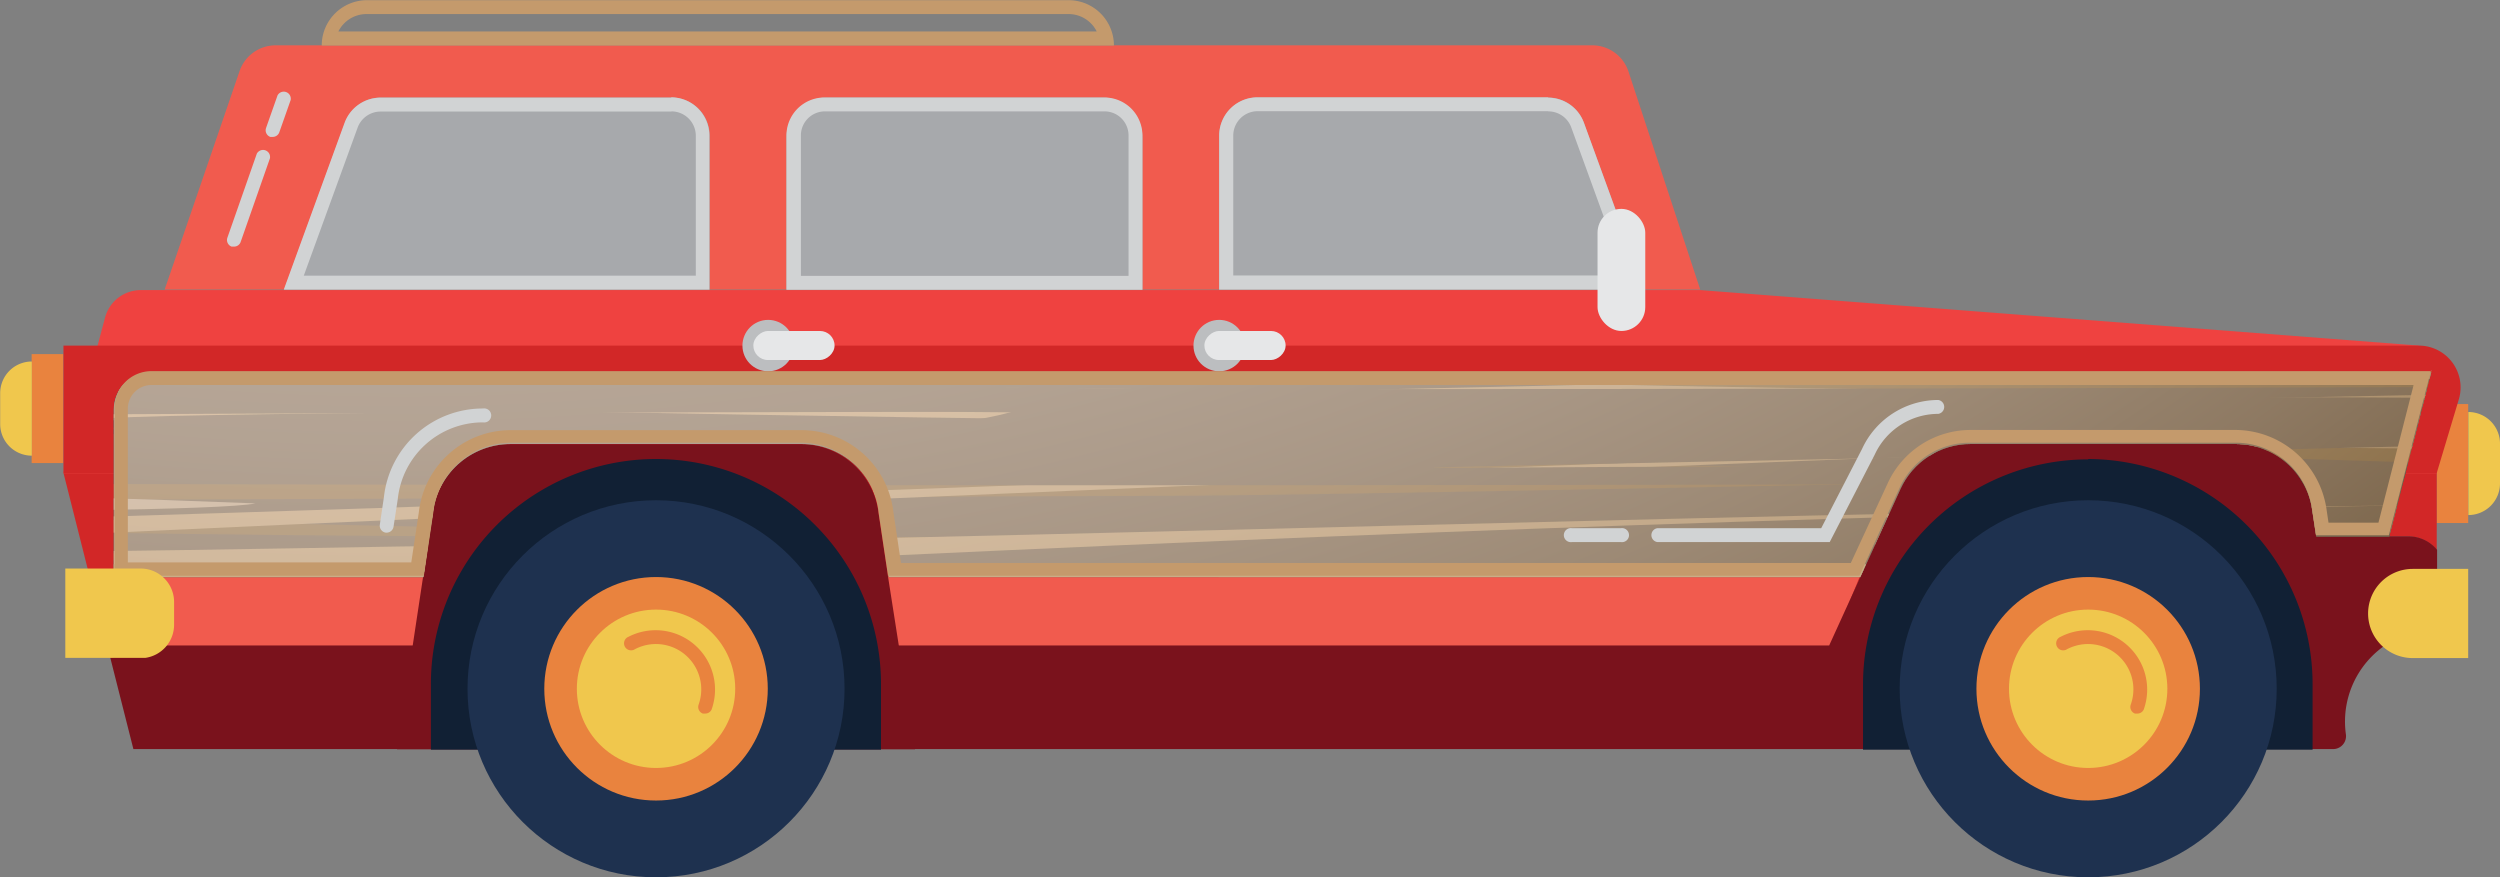
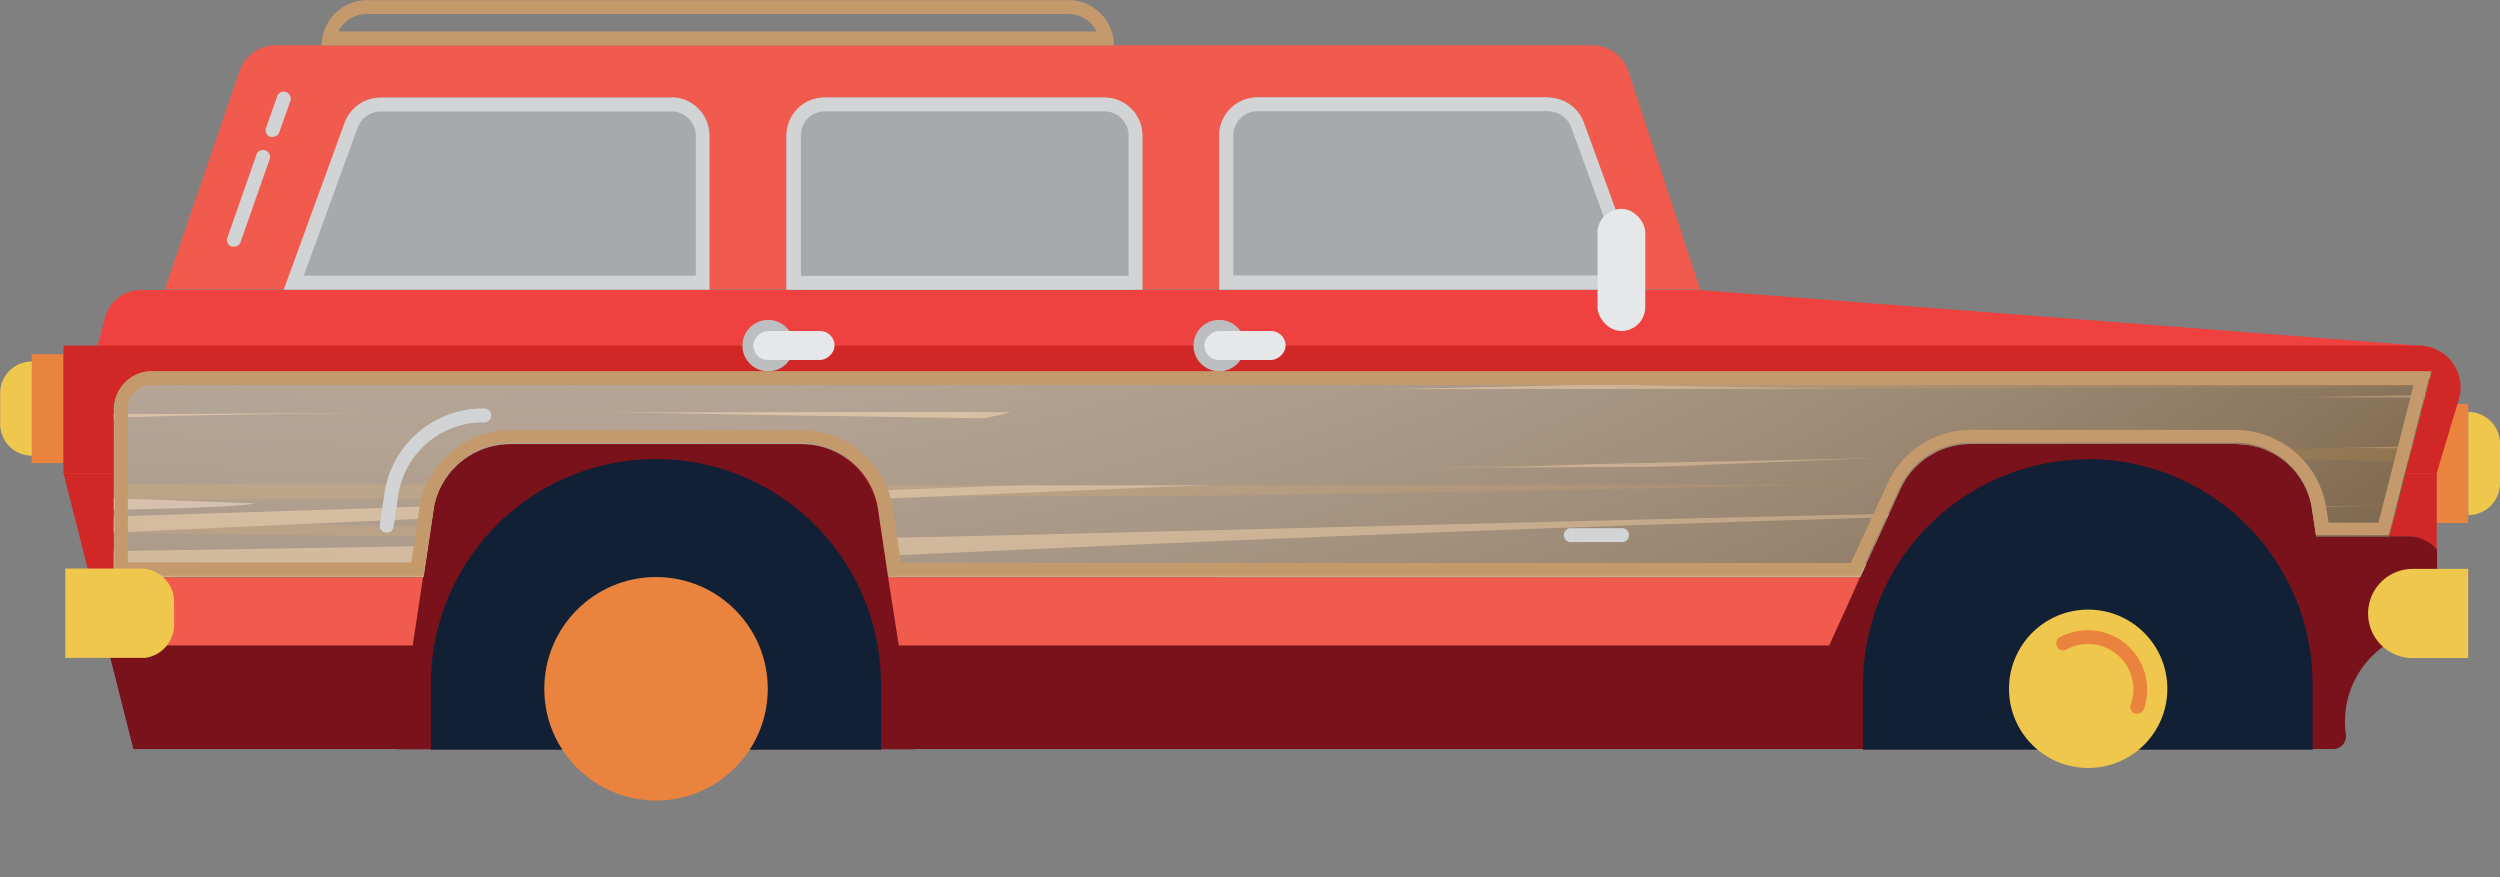
<svg xmlns="http://www.w3.org/2000/svg" viewBox="0 0 135.13 47.41">
  <rect x="0" y="0" width="135.13" height="47.41" fill="#808080" stroke="none" />
  <defs>
    <style>.cls-1{fill:none;}.cls-2{isolation:isolate;}.cls-3{fill:#e9833e;}.cls-4{fill:#f0c74d;}.cls-5{fill:#d22727;}.cls-6{fill:#f15b4e;}.cls-7{fill:#ef4240;}.cls-8{fill:#7a121c;}.cls-9{fill:#bcbec0;}.cls-10{fill:#e6e7e8;}.cls-11{fill:#a7a9ac;}.cls-12{fill:#d1d3d4;}.cls-13{fill:#c49a6c;}.cls-14{fill:#112034;}.cls-15{fill:#1e314f;}.cls-16{clip-path:url(#clip-path);}.cls-17{clip-path:url(#clip-path-2);}.cls-18{fill:url(#linear-gradient);}.cls-19{mix-blend-mode:color-dodge;}.cls-20{fill:#4a3c3f;}.cls-21,.cls-26,.cls-27{mix-blend-mode:multiply;}.cls-22{fill:#e0b88e;}.cls-23{fill:#e0c7bb;}.cls-24{fill:#eed9cb;fill-rule:evenodd;}.cls-25{fill:#cc9e6a;}.cls-25,.cls-26{opacity:0.5;}.cls-26{fill:url(#radial-gradient);}.cls-27{fill:#c9ad86;}</style>
    <clipPath id="clip-path" transform="translate(-238.71 -372.6)">
      <path id="SVGID" class="cls-1" d="M370.13,392.69l-2.28,8.91h-3.94l-0.22-1.45a4.16,4.16,0,0,0-4.12-3.55H345.22a4.16,4.16,0,0,0-3.79,2.43l-2.17,4.76H286.76l-0.51-3.41a4.22,4.22,0,0,0-4.2-3.78H266.3a4.23,4.23,0,0,0-4.2,3.78l-0.51,3.41H244.86v-9.06a2,2,0,0,1,2-2H370.13Z" />
    </clipPath>
    <clipPath id="clip-path-2" transform="translate(-238.71 -372.6)">
      <polygon id="SVGID-2" data-name="SVGID" class="cls-1" points="371.33 392.19 243.95 392.19 243.95 399.03 243.38 403.88 370.64 403.88 370.64 398.6 371.33 397.11 370.64 396.3 371.33 393.5 371.33 392.19" />
    </clipPath>
    <linearGradient id="linear-gradient" x1="-591.76" y1="2659.07" x2="-405.08" y2="2659.07" gradientTransform="matrix(0.01, 1, 1, -0.01, -2588.22, 478.19)" gradientUnits="userSpaceOnUse">
      <stop offset="0" stop-color="#634027" />
      <stop offset="0.03" stop-color="#744d28" />
      <stop offset="0.08" stop-color="#895d29" />
      <stop offset="0.13" stop-color="#986829" />
      <stop offset="0.19" stop-color="#a16f2a" />
      <stop offset="0.28" stop-color="#a4712a" />
      <stop offset="0.36" stop-color="#a06e2a" />
      <stop offset="0.44" stop-color="#946529" />
      <stop offset="0.51" stop-color="#815728" />
      <stop offset="0.58" stop-color="#674326" />
      <stop offset="0.81" stop-color="#8e5f26" />
      <stop offset="1" stop-color="#5b3e28" />
    </linearGradient>
    <radialGradient id="radial-gradient" cx="197.62" cy="-1262" r="14.49" gradientTransform="matrix(0, 7.03, 10.54, 0, 13323.22, -1429.39)" gradientUnits="userSpaceOnUse">
      <stop offset="0" stop-color="#fff" />
      <stop offset="0.25" stop-color="#fdfdfc" />
      <stop offset="0.4" stop-color="#f7f6f4" />
      <stop offset="0.52" stop-color="#eceae6" />
      <stop offset="0.63" stop-color="#dcd9d2" />
      <stop offset="0.72" stop-color="#c8c3b8" />
      <stop offset="0.81" stop-color="#b0a897" />
      <stop offset="0.9" stop-color="#928771" />
      <stop offset="0.98" stop-color="#716346" />
      <stop offset="1" stop-color="#68593a" />
    </radialGradient>
  </defs>
  <title>station-wagon-v5</title>
  <g class="cls-2">
    <g id="Layer_1" data-name="Layer 1">
      <rect class="cls-3" x="131.7" y="21.84" width="1.71" height="6.43" />
      <path class="cls-4" d="M133.42,22.27h0A1.71,1.71,0,0,1,135.13,24v2.13a1.71,1.71,0,0,1-1.71,1.71h0a0,0,0,0,1,0,0V22.27A0,0,0,0,1,133.42,22.27Z" />
      <rect class="cls-3" x="240.43" y="391.73" width="1.71" height="5.89" transform="translate(243.85 416.76) rotate(-180)" />
      <path class="cls-4" d="M238.71,392.13h0a1.71,1.71,0,0,1,1.71,1.71v1.67a1.71,1.71,0,0,1-1.71,1.71h0a0,0,0,0,1,0,0v-5.1A0,0,0,0,1,238.71,392.13Z" transform="translate(240.43 416.76) rotate(-180)" />
      <path class="cls-5" d="M342,398.16a4.08,4.08,0,0,0-.54.87l-2.17,4.76-1.69,3.71H245.83a1.8,1.8,0,0,1-1.16.66l-1.22-4.81-1.31-5.19H342Z" transform="translate(-238.71 -372.6)" />
      <path class="cls-5" d="M370.42,398.16v4.17a2,2,0,0,0-1.56-.73h-4.94l-0.22-1.45a4.13,4.13,0,0,0-.87-2h7.58Z" transform="translate(-238.71 -372.6)" />
      <polygon class="cls-6" points="100.55 31.09 98.86 35.28 6.15 35.28 6.15 31.09 100.55 31.09" />
      <path class="cls-7" d="M369.45,391.28l-38.83-3h-84.3a2,2,0,0,0-1.93,1.48l-2.25,8.42H370.42Z" transform="translate(-238.71 -372.6)" />
      <path class="cls-5" d="M369.45,391.28H242.14v6.89H370.42l1.2-4A2.26,2.26,0,0,0,369.45,391.28Z" transform="translate(-238.71 -372.6)" />
      <path class="cls-8" d="M370.42,406.6h0a5,5,0,0,0-4.91,5.69h0a0.7,0.7,0,0,1-.69.8H245.92l-1.25-4.94a1.8,1.8,0,0,0,1.16-.66h91.75l1.69-3.71,2.17-4.76a4.08,4.08,0,0,1,.54-0.87,4.16,4.16,0,0,1,3.25-1.56h14.37a4.17,4.17,0,0,1,4.12,3.55l0.22,1.45h4.94a2,2,0,0,1,1.56.73v4.27Z" transform="translate(-238.71 -372.6)" />
      <circle class="cls-9" cx="65.9" cy="18.68" r="1.39" />
      <rect class="cls-10" x="305.23" y="389.08" width="1.57" height="4.39" rx="0.79" ry="0.79" transform="translate(458.57 -287.34) rotate(90)" />
      <circle class="cls-9" cx="41.52" cy="18.68" r="1.39" />
      <rect class="cls-10" x="280.84" y="389.08" width="1.57" height="4.39" rx="0.79" ry="0.79" transform="translate(434.19 -262.95) rotate(90)" />
      <path class="cls-6" d="M324.78,375.05H253.61a2.06,2.06,0,0,0-1.95,1.39l-4.05,11.81h83l-3.88-11.79A2.06,2.06,0,0,0,324.78,375.05Z" transform="translate(-238.71 -372.6)" />
      <path class="cls-11" d="M44.68,5.27h14.9a2.17,2.17,0,0,1,2.17,2.17v8.22a0,0,0,0,1,0,0H42.51a0,0,0,0,1,0,0V7.44a2.17,2.17,0,0,1,2.17-2.17Z" />
      <path class="cls-12" d="M298.41,378.62a1.3,1.3,0,0,1,1.3,1.3v7.59H282v-7.59a1.3,1.3,0,0,1,1.3-1.3h15.14m0-.75H283.27a2.05,2.05,0,0,0-2.05,2.05v8.34h19.24v-8.34a2.05,2.05,0,0,0-2.05-2.05h0Z" transform="translate(-238.71 -372.6)" />
      <path class="cls-11" d="M322.4,377.87H306.68a2.07,2.07,0,0,0-2.07,2.07v8.32h23l-3.28-9A2.07,2.07,0,0,0,322.4,377.87Z" transform="translate(-238.71 -372.6)" />
      <path class="cls-12" d="M322.4,378.62a1.32,1.32,0,0,1,1.24.87l2.91,8H305.37v-7.56a1.32,1.32,0,0,1,1.32-1.32H322.4m0-.75H306.68a2.07,2.07,0,0,0-2.07,2.07v8.32h23l-3.28-9a2.07,2.07,0,0,0-1.95-1.37h0Z" transform="translate(-238.71 -372.6)" />
      <path class="cls-11" d="M259.28,377.87H275a2.07,2.07,0,0,1,2.07,2.07v8.32h-23l3.28-9A2.07,2.07,0,0,1,259.28,377.87Z" transform="translate(-238.71 -372.6)" />
      <path class="cls-12" d="M275,378.62a1.32,1.32,0,0,1,1.32,1.32v7.56H255.13l2.91-8a1.32,1.32,0,0,1,1.24-.87H275m0-.75H259.28a2.07,2.07,0,0,0-1.95,1.37l-3.28,9h23v-8.32a2.07,2.07,0,0,0-2.07-2.07h0Z" transform="translate(-238.71 -372.6)" />
      <path class="cls-13" d="M296.47,373.36a1.7,1.7,0,0,1,1.52.94H257a1.7,1.7,0,0,1,1.52-.94h37.92m0-.75H258.55a2.45,2.45,0,0,0-2.45,2.45h42.82a2.45,2.45,0,0,0-2.45-2.45h0Z" transform="translate(-238.71 -372.6)" />
      <path class="cls-8" d="M288.17,413.1h-28l1.41-9.33,0.51-3.4a4.22,4.22,0,0,1,4.2-3.76H282a4.22,4.22,0,0,1,4.2,3.76l0.51,3.4Z" transform="translate(-238.71 -372.6)" />
      <path class="cls-14" d="M35.46,24.81h0A12.17,12.17,0,0,1,47.62,37v3.52a0,0,0,0,1,0,0H23.29a0,0,0,0,1,0,0V37A12.17,12.17,0,0,1,35.46,24.81Z" />
-       <circle class="cls-15" cx="35.46" cy="37.23" r="10.19" />
      <circle class="cls-3" cx="35.46" cy="37.23" r="6.04" />
-       <circle class="cls-4" cx="35.46" cy="37.23" r="4.28" />
      <path class="cls-3" d="M276.83,411.17l-0.13,0a0.38,0.38,0,0,1-.23-0.48,2.45,2.45,0,0,0-3.44-3,0.38,0.38,0,1,1-.35-0.67,3.21,3.21,0,0,1,4.49,3.94A0.38,0.38,0,0,1,276.83,411.17Z" transform="translate(-238.71 -372.6)" />
      <path class="cls-14" d="M112.87,24.81h0A12.17,12.17,0,0,1,125,37v3.52a0,0,0,0,1,0,0H100.7a0,0,0,0,1,0,0V37a12.17,12.17,0,0,1,12.17-12.17Z" />
-       <circle class="cls-15" cx="112.87" cy="37.23" r="10.19" />
-       <circle class="cls-3" cx="112.87" cy="37.23" r="6.04" />
      <circle class="cls-4" cx="112.87" cy="37.23" r="4.28" />
      <path class="cls-3" d="M354.24,411.17l-0.13,0a0.38,0.38,0,0,1-.23-0.48,2.45,2.45,0,0,0-3.44-3,0.38,0.38,0,1,1-.35-0.67,3.21,3.21,0,0,1,4.49,3.94A0.38,0.38,0,0,1,354.24,411.17Z" transform="translate(-238.71 -372.6)" />
      <g class="cls-16">
        <g class="cls-17">
          <rect class="cls-18" x="4.26" y="19.41" width="128.62" height="11.97" />
          <g class="cls-19">
            <path class="cls-20" d="M243,399.62c19.89-.07,39.57-0.16,58.6-0.22,7.81,0,43.18-.75,70-1.28V400c-24.48,1.09-57.28,1.58-87,1.64-14.45-.37-29.33-0.75-41.6-0.95v-1.06Z" transform="translate(-238.71 -372.6)" />
            <path class="cls-20" d="M243,404v-1.14c5,0.06,10.46.11,16.22,0.14,10.87,0.35,21.81.69,32.71,1H243Z" transform="translate(-238.71 -372.6)" />
            <path class="cls-20" d="M243,401.38c12.06,0.19,26.43.28,41.6,0.25,18.63,0.47,36.54.9,47.21,0.84,9.59-.05,25.09-0.64,39.81-1.13v1c-13.72.39-27.55,0.52-40.55,0.6-6.76,0-42.65.21-71.86,0L243,402.47v-1.09Z" transform="translate(-238.71 -372.6)" />
          </g>
          <g class="cls-19">
            <path class="cls-20" d="M243,392h27.15c12.34,0.33,23.55.66,32.42,1,4.88,0.17,44.33,1.62,69.05,2.67v0.77c-25.47-.28-65.89-0.66-89.16-1.06-9.56-.23-16.22-0.41-17.55-0.48,1.85,0.16,8.33.32,17.55,0.48,24.59,0.59,68.27,1.57,89.16,2.3v0.89c-24.65-.13-76.33-1.84-93.33-2.23-11.45-.27-23.27-0.48-35.3-0.65V392Z" transform="translate(-238.71 -372.6)" />
          </g>
          <g class="cls-19">
            <path class="cls-20" d="M371.6,392v1.31c-7.7-.44-16.15-0.89-24.61-1.31H371.6Z" transform="translate(-238.71 -372.6)" />
          </g>
          <g class="cls-21">
            <path class="cls-22" d="M289.36,404c22.68-.31,57.22-0.83,82.24-0.85V404H289.36Z" transform="translate(-238.71 -372.6)" />
            <path class="cls-22" d="M243,400.57c42.86-1.28,86.75-3.27,128.62-4.38v0c-37.25,1.27-103.71,4.12-128.62,5.28v-0.95Z" transform="translate(-238.71 -372.6)" />
            <path class="cls-22" d="M243,402.41c7.92-.1,16.47-0.26,17.27-0.27,34.77-.39,74.58-1.94,111.35-2.25v1.4c-35.8.88-88.41,2-103.05,2.68H243v-1.56Z" transform="translate(-238.71 -372.6)" />
          </g>
          <g class="cls-21">
            <path class="cls-22" d="M243,395c24.15-.13,48.26-0.11,72.53-0.23l11.76,0.07c0.78,0.11,3.21.25,7.78,0.45,4.36,0.19,20.35-.19,36.56-0.42v2c-42.71-.37-87-1.7-128.62-1.55V395Z" transform="translate(-238.71 -372.6)" />
            <path class="cls-22" d="M243,392H366.14l5.46,0.08v1l-2.58,0c-10.5.07-77.88-.1-25.75,0.6,9.54,0.13,19,0,28.33-.05v0.94l-12.49,0a7.94,7.94,0,0,0,2.25-.26q-9.39.16-18.72,0.25c-7.73,0-13.59,0-15.2.13l-11.93.07c-21-.15-46.82-0.5-72.53-1V392Z" transform="translate(-238.71 -372.6)" />
            <path class="cls-22" d="M327.43,394.75l15.2-.13H359.1c-4.64.24-16.22,0.32-31.85,0.25C326.82,394.83,326.9,394.78,327.43,394.75Z" transform="translate(-238.71 -372.6)" />
          </g>
          <g class="cls-21">
            <path class="cls-23" d="M243,398.62h0Z" transform="translate(-238.71 -372.6)" />
            <path class="cls-23" d="M243,399.48q4.77,0.14,9.52.33c-0.84.18-4.4,0.3-9.52,0.38v-0.71Z" transform="translate(-238.71 -372.6)" />
          </g>
          <g class="cls-19">
            <path class="cls-20" d="M295,394l0,0c-22.25.36-41.43,0.48-48.56,0.23C270.6,394,293.64,393.8,295,394Z" transform="translate(-238.71 -372.6)" />
            <path class="cls-20" d="M371.6,394.11v1.59c-27.58.47-74.35,0.67-94.06,0.54,10.26-.25,16.75-0.94,17.39-2.24,4.83-.08,9.8-0.17,14.82-0.27l18.53,0.21C338.76,394.14,356.85,394,371.6,394.11Z" transform="translate(-238.71 -372.6)" />
            <path class="cls-20" d="M243,392h30.55c-8.22.1-18.08,0.28-27.65,0.47l-2.91-.06V392Z" transform="translate(-238.71 -372.6)" />
            <path class="cls-20" d="M243,394.05l2.07,0.12,1.32,0.06-3.39,0v-0.21Z" transform="translate(-238.71 -372.6)" />
            <path class="cls-20" d="M243,392.53l2.91-.06c21.13,0.44,40,.51,47.07-0.35a5.53,5.53,0,0,0-1.07-.12H368.5c-16.05.7-37.85,1.3-58.76,1.72-21.87-.22-56.55-0.51-66.77-0.23v-1Z" transform="translate(-238.71 -372.6)" />
            <path class="cls-20" d="M243,395.78c9.4,0.11,18.94.24,28.71,0.4l5.86,0.06c-9.07.23-21.08,0.11-34.57-.22v-0.24Z" transform="translate(-238.71 -372.6)" />
          </g>
          <g class="cls-19">
            <path class="cls-20" d="M243,392h40.39c-18.9.69-36,1.24-40.37,1.3h0V392Z" transform="translate(-238.71 -372.6)" />
          </g>
          <g class="cls-19">
            <path class="cls-20" d="M243,403.74c15.87-.33,36.14-0.75,38.74-0.87,31-1.48,59.92-2.54,89.89-3V404H243v-0.24Z" transform="translate(-238.71 -372.6)" />
            <path class="cls-20" d="M243,395.31l1.67-.11c2.39-.16,13-0.3,24.92-0.36,12.65,0.24,25.27.44,37.84,0.55-1.2-.51-20.78-0.62-37.84-0.55q-13.27-.25-26.59-0.55V392h86.39c-26.79.63-49.64,1.22-36.48,1.52,9.41,0.21,52.72.07,78.72,0v0.39c-29.77.57-79.69,1.57-54.68,1.7,18.74,0.09,36.6,0,54.68-.07v1.12c-28.61.73-66,1.32-52.64,1.22,18.67-.14,35.26,0,52.64-0.21v1.37l-22.26-.28q-53.21.14-106.36,0v-3.49Z" transform="translate(-238.71 -372.6)" />
          </g>
          <g class="cls-21">
            <path class="cls-24" d="M243,392h8.69c14.43,0.72,7,1-8.69.94V392Z" transform="translate(-238.71 -372.6)" />
          </g>
          <rect class="cls-25" x="4.26" y="19.41" width="128.62" height="11.97" />
          <rect class="cls-26" x="4.26" y="19.41" width="128.62" height="11.97" />
          <rect class="cls-27" x="4.26" y="30.5" width="128.62" height="0.88" />
        </g>
      </g>
      <path class="cls-13" d="M369.16,393.45l-1.89,7.4h-2.7l-0.12-.81a5,5,0,0,0-4.86-4.2H345.22a4.93,4.93,0,0,0-4.47,2.87l-2,4.32H287.41L287,400.28a5,5,0,0,0-4.95-4.43H266.3a5,5,0,0,0-4.95,4.43L260.94,403H245.62v-8.31a1.28,1.28,0,0,1,1.28-1.28H369.16m1-.75H246.9a2,2,0,0,0-2,2v9.06h16.72l0.51-3.41a4.23,4.23,0,0,1,4.2-3.78H282a4.22,4.22,0,0,1,4.2,3.78l0.51,3.41h52.51l2.17-4.76a4.16,4.16,0,0,1,3.79-2.43h14.37a4.16,4.16,0,0,1,4.12,3.55l0.22,1.45h3.94l2.28-8.91h0Z" transform="translate(-238.71 -372.6)" />
      <path class="cls-4" d="M248.12,405.16v1.21a1.81,1.81,0,0,1-1.56,1.79l-0.25,0h-4.07v-4.83h4.07A1.81,1.81,0,0,1,248.12,405.16Z" transform="translate(-238.71 -372.6)" />
      <path class="cls-4" d="M366.74,403.35h3a2.41,2.41,0,0,1,2.41,2.41v0a2.41,2.41,0,0,1-2.41,2.41h-3a0,0,0,0,1,0,0v-4.83a0,0,0,0,1,0,0Z" transform="translate(500.15 438.92) rotate(-180)" />
      <path class="cls-12" d="M259.62,401.39h-0.06a0.38,0.38,0,0,1-.32-0.43l0.22-1.48a5.38,5.38,0,0,1,5.36-4.8,0.38,0.38,0,1,1,0,.75,4.63,4.63,0,0,0-4.61,4.15l-0.23,1.5A0.38,0.38,0,0,1,259.62,401.39Z" transform="translate(-238.71 -372.6)" />
-       <path class="cls-12" d="M337.61,401.9h-9.32a0.38,0.38,0,0,1,0-.75h8.86l2.21-4.29a4.54,4.54,0,0,1,4.12-2.64,0.38,0.38,0,0,1,0,.75,3.79,3.79,0,0,0-3.44,2.21Z" transform="translate(-238.71 -372.6)" />
      <path class="cls-12" d="M326.32,401.9h-2.64a0.38,0.38,0,1,1,0-.75h2.64A0.38,0.38,0,1,1,326.32,401.9Z" transform="translate(-238.71 -372.6)" />
      <path class="cls-12" d="M251.35,385.93l-0.12,0a0.38,0.38,0,0,1-.23-0.48l1.59-4.54a0.38,0.38,0,0,1,.71.25l-1.59,4.54A0.38,0.38,0,0,1,251.35,385.93Z" transform="translate(-238.71 -372.6)" />
      <path class="cls-12" d="M253.44,380l-0.12,0a0.38,0.38,0,0,1-.23-0.48l0.62-1.76a0.38,0.38,0,0,1,.71.25l-0.62,1.76A0.38,0.38,0,0,1,253.44,380Z" transform="translate(-238.71 -372.6)" />
      <rect class="cls-10" x="86.35" y="11.29" width="2.58" height="6.6" rx="1.29" ry="1.29" />
    </g>
  </g>
</svg>